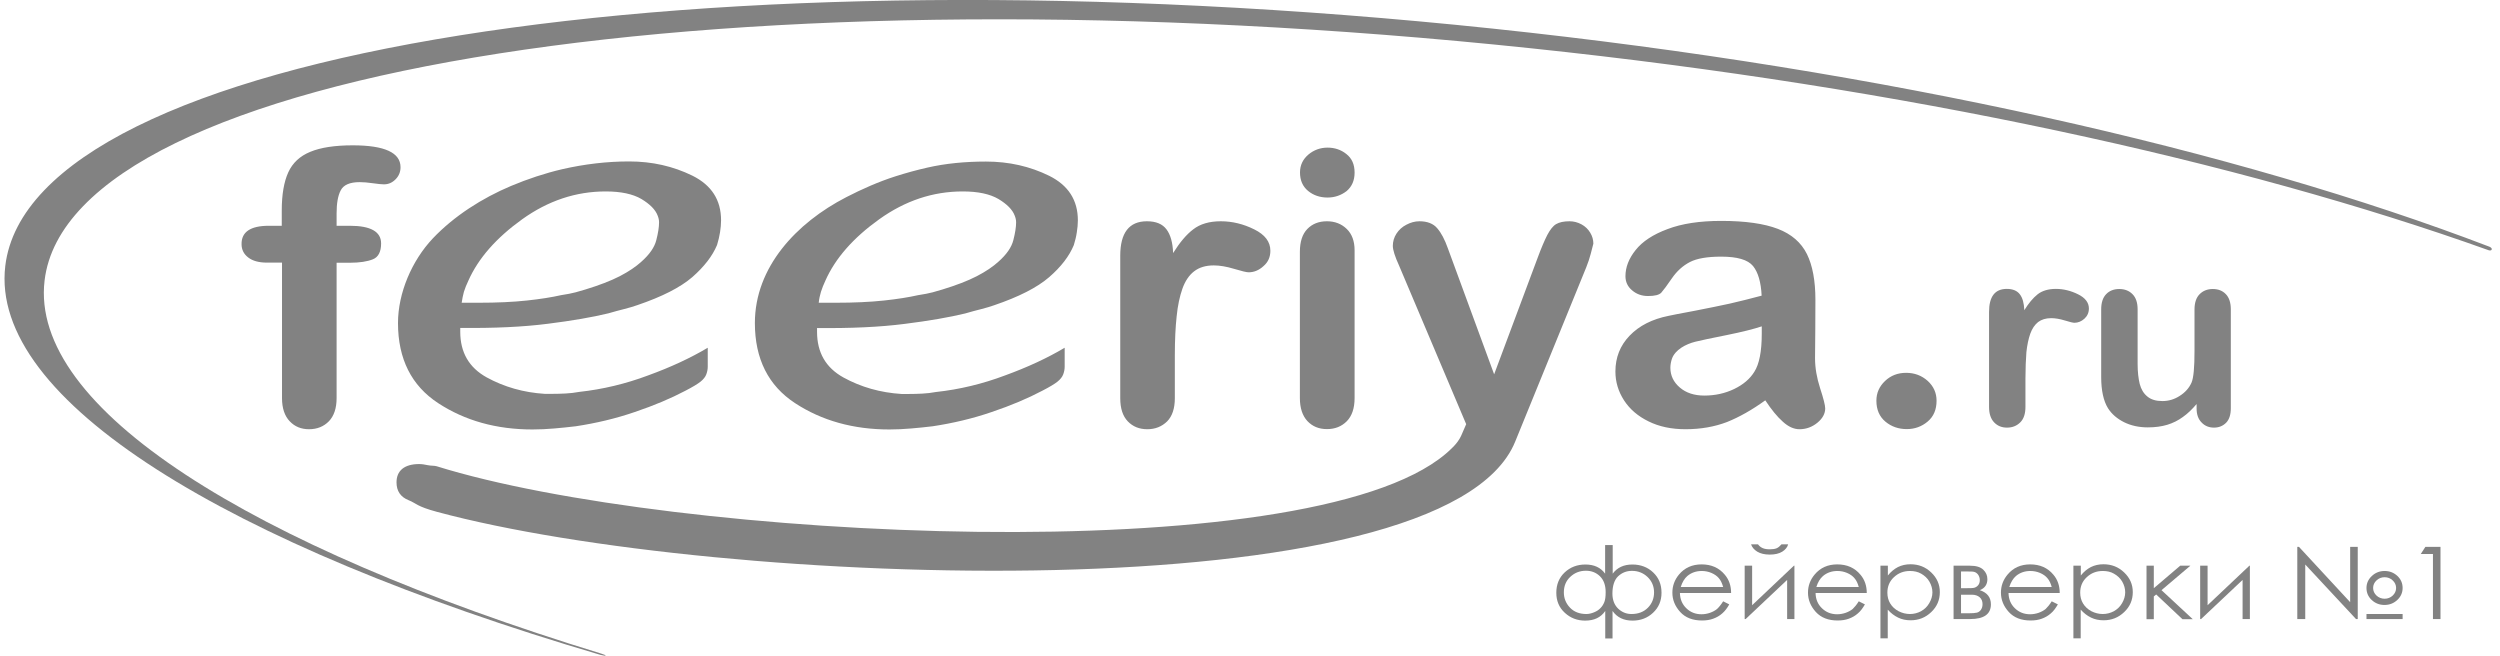
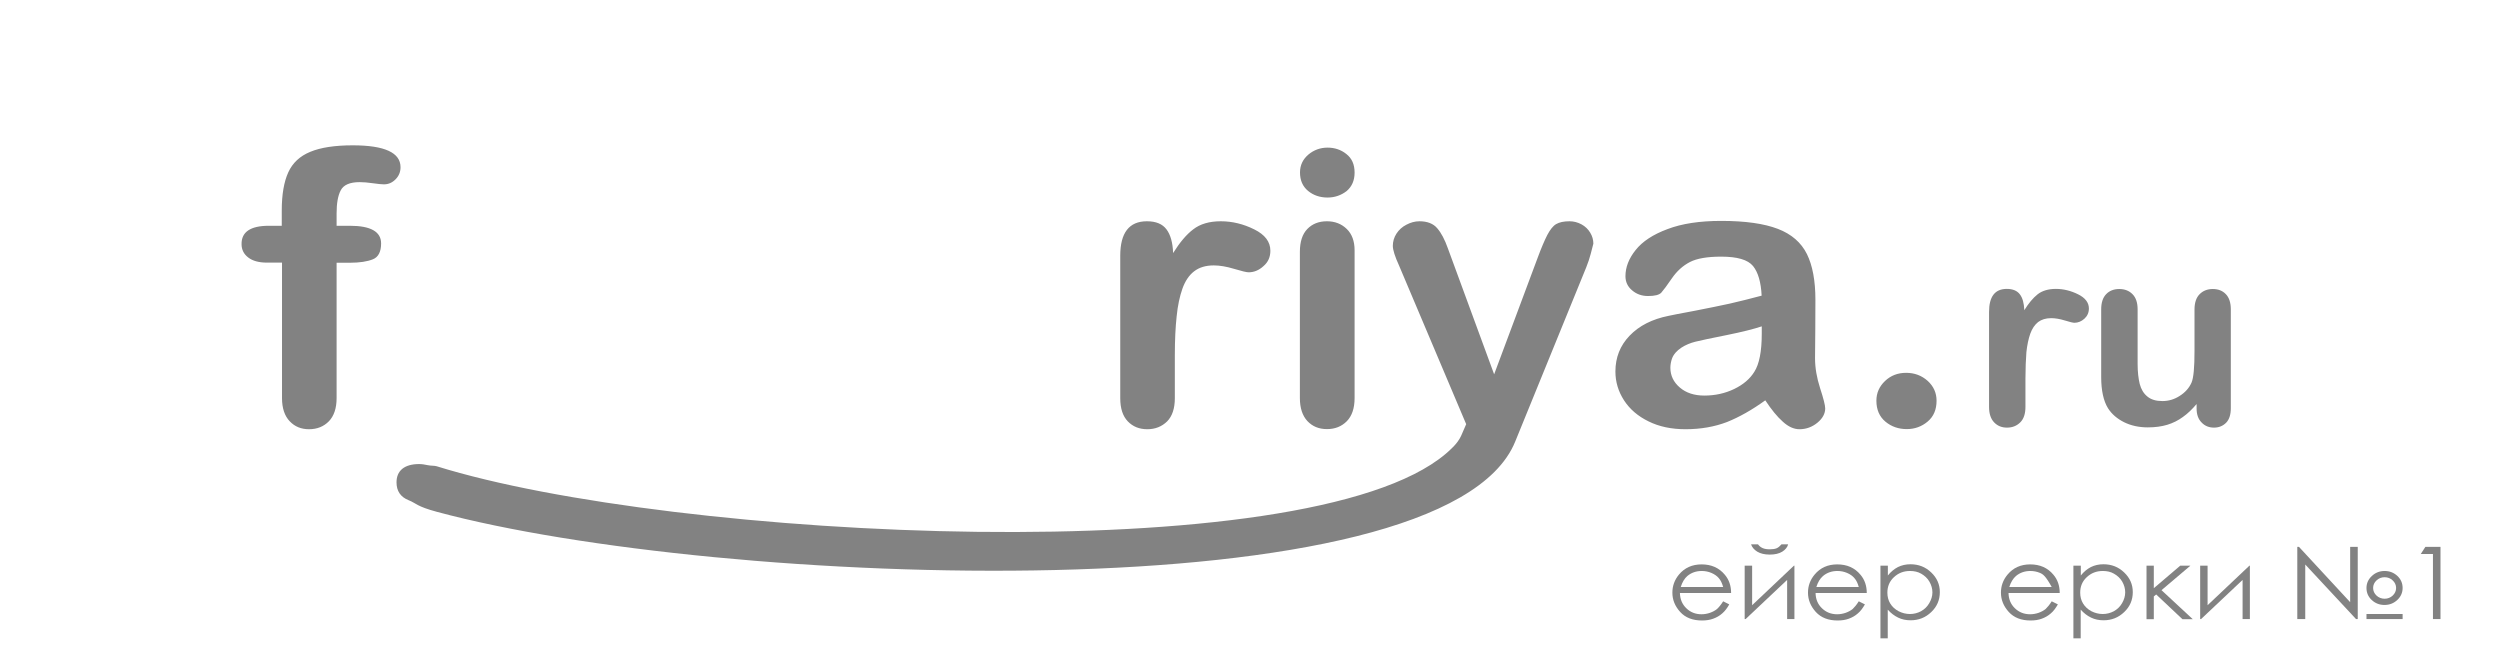
<svg xmlns="http://www.w3.org/2000/svg" width="61" height="16" viewBox="0 0 61 16" fill="none">
  <g clip-path="url(#clip0)">
    <path fill-rule="evenodd" clip-rule="evenodd" d="M6.559 5.509H6.875V5.136C6.875 4.745 6.929 4.435 7.034 4.205C7.139 3.975 7.317 3.808 7.572 3.704C7.824 3.599 8.171 3.546 8.608 3.546C9.385 3.546 9.773 3.725 9.773 4.08C9.773 4.196 9.732 4.295 9.652 4.375C9.569 4.459 9.477 4.498 9.366 4.498C9.315 4.498 9.225 4.489 9.098 4.471C8.971 4.453 8.866 4.444 8.776 4.444C8.534 4.444 8.381 4.513 8.314 4.644C8.244 4.775 8.213 4.966 8.213 5.211V5.509H8.537C9.044 5.509 9.299 5.653 9.299 5.939C9.299 6.142 9.232 6.274 9.098 6.327C8.964 6.381 8.776 6.411 8.537 6.411H8.213V9.715C8.213 9.962 8.149 10.15 8.025 10.279C7.9 10.407 7.738 10.473 7.54 10.473C7.349 10.473 7.193 10.41 7.069 10.279C6.945 10.15 6.881 9.959 6.881 9.715V6.408H6.515C6.317 6.408 6.164 6.366 6.056 6.282C5.948 6.199 5.894 6.091 5.894 5.957C5.89 5.659 6.113 5.509 6.559 5.509ZM28.666 8.67V9.715C28.666 9.968 28.602 10.156 28.478 10.282C28.35 10.407 28.191 10.473 27.994 10.473C27.799 10.473 27.643 10.41 27.519 10.282C27.395 10.153 27.334 9.965 27.334 9.715V6.241C27.334 5.68 27.551 5.399 27.984 5.399C28.207 5.399 28.363 5.465 28.462 5.596C28.561 5.727 28.615 5.921 28.624 6.175C28.784 5.918 28.946 5.724 29.115 5.596C29.284 5.465 29.507 5.399 29.787 5.399C30.067 5.399 30.338 5.465 30.602 5.596C30.867 5.727 30.997 5.9 30.997 6.118C30.997 6.271 30.943 6.396 30.828 6.494C30.717 6.596 30.596 6.644 30.465 6.644C30.418 6.644 30.3 6.617 30.112 6.56C29.924 6.503 29.758 6.476 29.615 6.476C29.421 6.476 29.261 6.524 29.137 6.62C29.013 6.715 28.917 6.858 28.85 7.046C28.784 7.235 28.736 7.458 28.71 7.721C28.682 7.978 28.666 8.294 28.666 8.67ZM33.052 6.106V9.712C33.052 9.962 32.988 10.15 32.861 10.279C32.733 10.407 32.574 10.47 32.377 10.47C32.179 10.47 32.023 10.404 31.899 10.273C31.778 10.141 31.717 9.953 31.717 9.712V6.145C31.717 5.897 31.778 5.712 31.899 5.587C32.02 5.462 32.179 5.399 32.377 5.399C32.571 5.399 32.733 5.462 32.861 5.587C32.988 5.709 33.052 5.886 33.052 6.106ZM32.392 4.82C32.208 4.82 32.048 4.766 31.918 4.659C31.787 4.551 31.72 4.402 31.72 4.208C31.72 4.029 31.791 3.886 31.924 3.772C32.058 3.659 32.217 3.602 32.392 3.602C32.565 3.602 32.721 3.653 32.851 3.758C32.985 3.862 33.052 4.011 33.052 4.211C33.052 4.402 32.988 4.551 32.858 4.662C32.727 4.763 32.571 4.82 32.392 4.82ZM35.654 10.628L35.775 10.35L34.138 6.482C34.036 6.259 33.985 6.097 33.985 5.999C33.985 5.894 34.014 5.793 34.074 5.7C34.132 5.611 34.211 5.536 34.316 5.483C34.418 5.429 34.523 5.399 34.635 5.399C34.826 5.399 34.973 5.456 35.068 5.569C35.167 5.683 35.253 5.847 35.329 6.062L36.457 9.133L37.524 6.276C37.61 6.044 37.687 5.865 37.754 5.733C37.824 5.602 37.894 5.512 37.97 5.468C38.047 5.423 38.155 5.399 38.295 5.399C38.397 5.399 38.492 5.423 38.588 5.474C38.68 5.524 38.751 5.593 38.801 5.677C38.852 5.76 38.878 5.853 38.878 5.945C38.865 6.002 38.843 6.082 38.814 6.193C38.785 6.3 38.751 6.408 38.706 6.518L36.97 10.777C35.25 15 17.507 14.335 10.665 12.49C10.156 12.353 10.162 12.281 9.968 12.204C9.773 12.126 9.675 11.98 9.675 11.771C9.675 11.628 9.722 11.517 9.815 11.44C9.907 11.365 10.044 11.323 10.226 11.323C10.296 11.323 10.366 11.335 10.436 11.35C10.519 11.368 10.598 11.359 10.656 11.377C16.402 13.168 31.864 13.953 35.272 11.076C35.368 10.992 35.565 10.831 35.654 10.628ZM43.073 9.768C42.751 10.001 42.439 10.177 42.14 10.297C41.837 10.413 41.499 10.473 41.127 10.473C40.783 10.473 40.483 10.41 40.225 10.282C39.967 10.156 39.767 9.986 39.626 9.768C39.486 9.55 39.416 9.318 39.416 9.064C39.416 8.724 39.531 8.431 39.763 8.19C39.996 7.948 40.311 7.787 40.716 7.706C40.799 7.688 41.009 7.646 41.346 7.584C41.681 7.518 41.968 7.461 42.207 7.408C42.446 7.354 42.703 7.288 42.984 7.214C42.968 6.885 42.898 6.644 42.774 6.491C42.646 6.336 42.388 6.262 41.996 6.262C41.659 6.262 41.404 6.306 41.235 6.393C41.063 6.482 40.916 6.614 40.795 6.79C40.674 6.966 40.588 7.082 40.537 7.139C40.486 7.196 40.378 7.223 40.212 7.223C40.063 7.223 39.932 7.178 39.824 7.085C39.716 6.996 39.661 6.879 39.661 6.739C39.661 6.521 39.744 6.306 39.91 6.1C40.076 5.891 40.334 5.721 40.687 5.59C41.038 5.456 41.474 5.39 41.999 5.39C42.586 5.39 43.044 5.456 43.379 5.584C43.713 5.712 43.949 5.918 44.089 6.199C44.226 6.476 44.296 6.85 44.296 7.315C44.296 7.608 44.296 7.855 44.293 8.058C44.293 8.261 44.29 8.491 44.287 8.739C44.287 8.972 44.328 9.216 44.411 9.473C44.494 9.727 44.535 9.891 44.535 9.965C44.535 10.094 44.471 10.21 44.344 10.315C44.217 10.419 44.07 10.473 43.908 10.473C43.771 10.473 43.637 10.413 43.503 10.291C43.363 10.168 43.223 9.995 43.073 9.768ZM42.987 7.963C42.793 8.028 42.506 8.1 42.136 8.175C41.764 8.249 41.506 8.303 41.362 8.339C41.136 8.396 40.872 8.533 40.795 8.754C40.773 8.819 40.757 8.9 40.757 8.972C40.757 9.163 40.834 9.324 40.987 9.455C41.139 9.586 41.34 9.652 41.585 9.652C41.85 9.652 42.092 9.598 42.315 9.491C42.538 9.383 42.7 9.243 42.805 9.073C42.926 8.885 42.987 8.575 42.987 8.139V7.963ZM46.526 10.47C46.325 10.47 46.15 10.41 46.004 10.288C45.857 10.165 45.784 9.995 45.784 9.777C45.784 9.589 45.854 9.431 45.994 9.297C46.134 9.163 46.306 9.097 46.51 9.097C46.714 9.097 46.889 9.163 47.036 9.294C47.179 9.425 47.252 9.586 47.252 9.777C47.252 9.992 47.182 10.162 47.036 10.285C46.892 10.407 46.72 10.47 46.526 10.47ZM49.421 9.231V9.927C49.421 10.094 49.38 10.222 49.294 10.306C49.211 10.389 49.103 10.434 48.972 10.434C48.842 10.434 48.74 10.392 48.657 10.306C48.574 10.219 48.533 10.094 48.533 9.93V7.611C48.533 7.237 48.676 7.049 48.966 7.049C49.112 7.049 49.218 7.094 49.284 7.181C49.351 7.267 49.386 7.396 49.393 7.569C49.498 7.399 49.606 7.27 49.718 7.181C49.829 7.094 49.979 7.049 50.164 7.049C50.348 7.049 50.53 7.094 50.705 7.181C50.88 7.267 50.969 7.384 50.969 7.527C50.969 7.628 50.931 7.712 50.858 7.778C50.785 7.843 50.702 7.876 50.616 7.876C50.584 7.876 50.504 7.858 50.38 7.819C50.256 7.781 50.145 7.763 50.049 7.763C49.918 7.763 49.813 7.796 49.73 7.858C49.648 7.924 49.584 8.016 49.539 8.142C49.495 8.267 49.463 8.416 49.444 8.592C49.431 8.772 49.421 8.983 49.421 9.231ZM53.597 9.965V9.858C53.492 9.983 53.381 10.091 53.263 10.174C53.145 10.261 53.018 10.323 52.881 10.365C52.74 10.407 52.584 10.428 52.406 10.428C52.193 10.428 51.998 10.386 51.83 10.303C51.661 10.219 51.527 10.106 51.434 9.959C51.326 9.783 51.269 9.53 51.269 9.198V7.551C51.269 7.384 51.31 7.261 51.39 7.178C51.47 7.094 51.578 7.052 51.709 7.052C51.842 7.052 51.951 7.094 52.033 7.178C52.116 7.261 52.158 7.384 52.158 7.551V8.882C52.158 9.073 52.177 9.237 52.209 9.368C52.244 9.5 52.304 9.601 52.397 9.676C52.486 9.75 52.607 9.786 52.763 9.786C52.913 9.786 53.053 9.745 53.183 9.661C53.317 9.577 53.413 9.47 53.473 9.336C53.524 9.219 53.546 8.96 53.546 8.563V7.551C53.546 7.387 53.588 7.261 53.671 7.178C53.754 7.094 53.862 7.052 53.992 7.052C54.126 7.052 54.231 7.094 54.311 7.178C54.391 7.261 54.432 7.384 54.432 7.551V9.959C54.432 10.118 54.394 10.237 54.317 10.315C54.241 10.392 54.142 10.434 54.021 10.434C53.9 10.434 53.798 10.392 53.722 10.312C53.636 10.228 53.597 10.112 53.597 9.965Z" fill="#828282" />
-     <path fill-rule="evenodd" clip-rule="evenodd" d="M17.269 8.485V8.947C17.269 8.977 17.266 9.01 17.26 9.04C17.253 9.07 17.247 9.103 17.234 9.133C17.212 9.195 17.164 9.255 17.094 9.312C17.024 9.368 16.9 9.443 16.722 9.535C16.371 9.72 15.96 9.894 15.492 10.052C15.024 10.213 14.543 10.326 14.049 10.401C13.874 10.422 13.699 10.44 13.52 10.455C13.345 10.47 13.17 10.479 12.992 10.479C12.112 10.479 11.345 10.264 10.692 9.837C10.039 9.41 9.711 8.756 9.711 7.882C9.711 7.151 10.048 6.36 10.561 5.817C11.08 5.271 11.762 4.835 12.472 4.536C12.87 4.369 13.297 4.226 13.724 4.127C14.259 4.005 14.804 3.939 15.352 3.939C15.912 3.939 16.425 4.056 16.894 4.286C17.362 4.518 17.594 4.88 17.594 5.375C17.594 5.468 17.585 5.566 17.569 5.667C17.553 5.772 17.527 5.873 17.496 5.978C17.384 6.246 17.183 6.506 16.894 6.76C16.601 7.013 16.155 7.24 15.549 7.446C15.46 7.476 15.358 7.509 15.237 7.539C15.116 7.569 14.986 7.604 14.842 7.646C14.457 7.739 13.966 7.825 13.367 7.9C12.768 7.977 12.055 8.01 11.23 8.001C11.23 8.01 11.23 8.025 11.23 8.04C11.23 8.055 11.23 8.073 11.23 8.094C11.23 8.598 11.443 8.968 11.873 9.207C12.303 9.443 12.775 9.577 13.291 9.61C13.323 9.61 13.355 9.61 13.383 9.61C13.412 9.61 13.441 9.61 13.473 9.61C13.584 9.61 13.692 9.607 13.804 9.601C13.915 9.595 14.024 9.583 14.135 9.562C14.705 9.5 15.269 9.365 15.817 9.159C16.368 8.959 16.852 8.733 17.269 8.485ZM14.651 15.979C5.525 13.29 -0.263 9.759 0.129 6.488C0.757 1.247 17.011 -1.346 36.423 0.698C46.024 1.71 54.599 3.668 60.743 6.02C60.836 6.058 60.804 6.133 60.724 6.106C54.659 3.933 46.473 2.137 37.366 1.179C17.954 -0.866 1.706 1.671 1.088 6.843C0.715 9.956 6.089 13.317 14.664 15.946C14.839 16 14.794 16.015 14.651 15.979ZM11.265 7.387C11.341 7.387 11.415 7.387 11.479 7.387C11.545 7.387 11.609 7.387 11.676 7.387C12.128 7.387 12.52 7.369 12.854 7.333C13.189 7.297 13.469 7.252 13.689 7.202C13.832 7.181 13.95 7.157 14.043 7.133C14.135 7.106 14.215 7.085 14.282 7.064C14.622 6.96 14.903 6.852 15.123 6.739C15.342 6.625 15.518 6.506 15.651 6.384C15.849 6.208 15.97 6.035 16.014 5.858C16.059 5.682 16.081 5.539 16.081 5.426C16.081 5.396 16.078 5.366 16.072 5.342C16.065 5.315 16.059 5.288 16.046 5.259C15.992 5.115 15.858 4.981 15.651 4.856C15.441 4.733 15.151 4.671 14.778 4.671C14.052 4.671 13.374 4.897 12.74 5.351C12.109 5.805 11.67 6.303 11.428 6.849C11.383 6.942 11.348 7.031 11.319 7.121C11.297 7.205 11.278 7.294 11.265 7.387ZM25.978 8.485V8.947C25.978 8.977 25.975 9.01 25.969 9.04C25.962 9.07 25.956 9.103 25.943 9.133C25.921 9.195 25.873 9.255 25.803 9.312C25.733 9.368 25.609 9.443 25.43 9.535C25.08 9.72 24.669 9.894 24.201 10.052C23.733 10.213 23.252 10.326 22.758 10.401C22.583 10.422 22.407 10.44 22.229 10.455C22.054 10.47 21.879 10.479 21.7 10.479C20.821 10.479 20.053 10.264 19.4 9.837C18.747 9.41 18.419 8.756 18.419 7.882C18.419 6.518 19.432 5.438 20.649 4.811C21.031 4.614 21.442 4.432 21.853 4.301C22.108 4.22 22.369 4.148 22.63 4.089C23.064 3.99 23.541 3.942 24.057 3.942C24.618 3.942 25.131 4.059 25.599 4.289C26.067 4.521 26.3 4.883 26.3 5.378C26.3 5.47 26.29 5.569 26.274 5.67C26.259 5.775 26.233 5.876 26.201 5.981C26.09 6.249 25.892 6.509 25.599 6.763C25.306 7.016 24.86 7.243 24.255 7.449C24.166 7.479 24.064 7.512 23.943 7.542C23.822 7.572 23.691 7.607 23.548 7.649C23.162 7.742 22.672 7.828 22.073 7.903C21.474 7.98 20.761 8.013 19.936 8.004C19.936 8.013 19.936 8.028 19.936 8.043C19.936 8.058 19.936 8.076 19.936 8.097C19.936 8.601 20.149 8.971 20.579 9.21C21.009 9.446 21.48 9.58 21.997 9.613C22.028 9.613 22.06 9.613 22.086 9.613C22.114 9.613 22.143 9.613 22.175 9.613C22.286 9.613 22.395 9.61 22.506 9.604C22.618 9.598 22.726 9.586 22.837 9.565C23.411 9.503 23.971 9.368 24.519 9.162C25.077 8.959 25.561 8.733 25.978 8.485ZM19.977 7.387C20.053 7.387 20.127 7.387 20.19 7.387C20.257 7.387 20.321 7.387 20.388 7.387C20.837 7.387 21.232 7.369 21.567 7.333C21.901 7.297 22.181 7.252 22.401 7.202C22.544 7.181 22.662 7.157 22.755 7.133C22.847 7.106 22.927 7.085 22.994 7.064C23.334 6.96 23.615 6.852 23.834 6.739C24.054 6.625 24.229 6.506 24.363 6.384C24.561 6.208 24.682 6.035 24.726 5.858C24.771 5.682 24.793 5.539 24.793 5.426C24.793 5.396 24.79 5.366 24.784 5.342C24.777 5.315 24.771 5.288 24.758 5.259C24.704 5.115 24.57 4.981 24.363 4.856C24.153 4.733 23.863 4.671 23.49 4.671C22.764 4.671 22.086 4.897 21.452 5.351C20.818 5.805 20.381 6.303 20.139 6.849C20.095 6.942 20.06 7.031 20.031 7.121C20.006 7.205 19.986 7.294 19.977 7.387Z" fill="#828282" />
-     <path d="M39.171 13.299H39.35V13.997C39.461 13.848 39.62 13.774 39.831 13.774C40.031 13.774 40.203 13.839 40.337 13.967C40.474 14.096 40.541 14.26 40.541 14.463C40.541 14.663 40.471 14.824 40.334 14.952C40.197 15.081 40.028 15.143 39.834 15.143C39.62 15.143 39.458 15.066 39.346 14.908V15.579H39.168V14.908C39.06 15.066 38.897 15.143 38.678 15.143C38.486 15.143 38.321 15.081 38.181 14.952C38.041 14.824 37.974 14.66 37.974 14.463C37.974 14.263 38.041 14.096 38.178 13.967C38.315 13.839 38.483 13.774 38.684 13.774C38.897 13.774 39.057 13.848 39.165 13.997V13.299H39.171ZM38.158 14.454C38.158 14.6 38.209 14.723 38.308 14.827C38.407 14.931 38.541 14.982 38.709 14.982C38.767 14.982 38.831 14.967 38.894 14.941C38.961 14.914 39.015 14.878 39.053 14.836C39.095 14.794 39.123 14.746 39.146 14.69C39.168 14.633 39.178 14.556 39.178 14.448C39.178 14.278 39.13 14.15 39.038 14.06C38.945 13.97 38.831 13.926 38.697 13.926C38.547 13.926 38.42 13.976 38.315 14.075C38.209 14.173 38.158 14.302 38.158 14.454ZM39.343 14.484C39.343 14.639 39.391 14.761 39.483 14.851C39.579 14.941 39.687 14.982 39.808 14.982C39.974 14.982 40.108 14.931 40.21 14.827C40.312 14.723 40.359 14.597 40.359 14.454C40.359 14.305 40.305 14.179 40.2 14.078C40.095 13.979 39.968 13.929 39.821 13.929C39.687 13.929 39.576 13.973 39.48 14.063C39.391 14.15 39.343 14.293 39.343 14.484Z" fill="#828282" />
    <path d="M42.045 14.672L42.194 14.747C42.144 14.836 42.089 14.911 42.023 14.967C41.959 15.024 41.886 15.066 41.803 15.096C41.723 15.126 41.631 15.14 41.529 15.14C41.303 15.14 41.124 15.072 40.997 14.932C40.869 14.791 40.806 14.636 40.806 14.46C40.806 14.296 40.86 14.147 40.968 14.018C41.105 13.854 41.29 13.771 41.519 13.771C41.755 13.771 41.946 13.854 42.086 14.024C42.188 14.144 42.239 14.293 42.239 14.469H40.99C40.994 14.621 41.045 14.744 41.147 14.842C41.245 14.938 41.37 14.988 41.516 14.988C41.586 14.988 41.656 14.976 41.723 14.953C41.79 14.929 41.847 14.899 41.895 14.86C41.94 14.818 41.991 14.758 42.045 14.672ZM42.045 14.323C42.019 14.233 41.987 14.162 41.94 14.108C41.895 14.054 41.834 14.012 41.758 13.979C41.682 13.947 41.605 13.932 41.522 13.932C41.385 13.932 41.267 13.974 41.172 14.054C41.102 14.114 41.048 14.203 41.01 14.323H42.045Z" fill="#828282" />
    <path d="M42.752 13.803V14.767L43.771 13.803H43.784V15.105H43.606V14.15L42.593 15.105H42.57V13.803H42.752ZM42.726 13.281H42.895C42.924 13.323 42.962 13.353 43.01 13.374C43.058 13.395 43.115 13.403 43.185 13.403C43.252 13.403 43.309 13.395 43.351 13.377C43.392 13.359 43.43 13.326 43.469 13.281H43.631C43.612 13.353 43.564 13.412 43.488 13.46C43.411 13.508 43.309 13.532 43.182 13.532C43.058 13.532 42.956 13.508 42.876 13.46C42.8 13.412 42.749 13.353 42.726 13.281Z" fill="#828282" />
    <path d="M45.354 14.672L45.504 14.747C45.453 14.836 45.399 14.911 45.332 14.967C45.268 15.024 45.195 15.066 45.112 15.096C45.033 15.126 44.94 15.14 44.838 15.14C44.612 15.14 44.434 15.072 44.306 14.932C44.179 14.791 44.115 14.636 44.115 14.46C44.115 14.296 44.169 14.147 44.278 14.018C44.415 13.854 44.599 13.771 44.829 13.771C45.065 13.771 45.256 13.854 45.396 14.024C45.498 14.144 45.549 14.293 45.549 14.469H44.3C44.303 14.621 44.354 14.744 44.456 14.842C44.555 14.938 44.679 14.988 44.826 14.988C44.896 14.988 44.966 14.976 45.033 14.953C45.099 14.929 45.157 14.899 45.205 14.86C45.249 14.818 45.3 14.758 45.354 14.672ZM45.354 14.323C45.329 14.233 45.297 14.162 45.249 14.108C45.205 14.054 45.144 14.012 45.068 13.979C44.991 13.947 44.915 13.932 44.832 13.932C44.695 13.932 44.577 13.974 44.482 14.054C44.411 14.114 44.357 14.203 44.319 14.323H45.354Z" fill="#828282" />
    <path d="M45.886 13.803H46.064V14.042C46.135 13.953 46.217 13.884 46.31 13.836C46.402 13.791 46.504 13.768 46.615 13.768C46.813 13.768 46.982 13.833 47.122 13.968C47.262 14.102 47.332 14.26 47.332 14.448C47.332 14.639 47.262 14.803 47.122 14.935C46.982 15.069 46.816 15.135 46.619 15.135C46.507 15.135 46.405 15.114 46.313 15.069C46.221 15.024 46.138 14.961 46.061 14.875V15.576H45.883V13.803H45.886ZM46.603 13.932C46.447 13.932 46.319 13.983 46.211 14.084C46.103 14.185 46.052 14.311 46.052 14.46C46.052 14.559 46.074 14.648 46.122 14.726C46.169 14.803 46.236 14.866 46.326 14.914C46.415 14.959 46.507 14.982 46.603 14.982C46.698 14.982 46.788 14.959 46.873 14.914C46.959 14.866 47.026 14.8 47.074 14.717C47.122 14.633 47.151 14.547 47.151 14.454C47.151 14.362 47.125 14.275 47.077 14.191C47.029 14.108 46.959 14.045 46.877 13.998C46.794 13.95 46.702 13.932 46.603 13.932Z" fill="#828282" />
-     <path d="M48.072 15.105H47.667V13.803H48.065C48.218 13.803 48.326 13.836 48.393 13.902C48.46 13.967 48.492 14.042 48.492 14.132C48.492 14.263 48.428 14.352 48.307 14.4C48.489 14.46 48.578 14.576 48.578 14.746C48.578 14.985 48.409 15.105 48.072 15.105ZM47.849 13.947V14.352H47.966C48.072 14.352 48.142 14.35 48.173 14.341C48.205 14.332 48.237 14.314 48.266 14.281C48.294 14.248 48.307 14.206 48.307 14.155C48.307 14.102 48.291 14.057 48.263 14.018C48.234 13.982 48.202 13.962 48.167 13.953C48.132 13.944 48.065 13.944 47.963 13.944H47.849V13.947ZM47.849 14.508V14.964H48.04C48.129 14.964 48.196 14.958 48.234 14.949C48.272 14.941 48.307 14.917 48.333 14.881C48.358 14.845 48.374 14.8 48.374 14.743C48.374 14.672 48.352 14.615 48.304 14.573C48.256 14.532 48.193 14.511 48.116 14.511H47.849V14.508Z" fill="#828282" />
-     <path d="M50.062 14.672L50.212 14.747C50.161 14.836 50.107 14.911 50.04 14.967C49.976 15.024 49.903 15.066 49.82 15.096C49.741 15.126 49.648 15.14 49.546 15.14C49.32 15.14 49.142 15.072 49.014 14.932C48.887 14.791 48.823 14.636 48.823 14.46C48.823 14.296 48.877 14.147 48.986 14.018C49.123 13.854 49.307 13.771 49.537 13.771C49.773 13.771 49.964 13.854 50.104 14.024C50.206 14.144 50.257 14.293 50.257 14.469H49.008C49.011 14.621 49.062 14.744 49.164 14.842C49.263 14.938 49.387 14.988 49.534 14.988C49.604 14.988 49.674 14.976 49.741 14.953C49.807 14.929 49.865 14.899 49.913 14.86C49.957 14.818 50.008 14.758 50.062 14.672ZM50.062 14.323C50.037 14.233 50.005 14.162 49.957 14.108C49.913 14.054 49.852 14.012 49.776 13.979C49.699 13.947 49.623 13.932 49.54 13.932C49.403 13.932 49.285 13.974 49.19 14.054C49.12 14.114 49.065 14.203 49.027 14.323H50.062Z" fill="#828282" />
+     <path d="M50.062 14.672L50.212 14.747C50.161 14.836 50.107 14.911 50.04 14.967C49.976 15.024 49.903 15.066 49.82 15.096C49.741 15.126 49.648 15.14 49.546 15.14C49.32 15.14 49.142 15.072 49.014 14.932C48.887 14.791 48.823 14.636 48.823 14.46C48.823 14.296 48.877 14.147 48.986 14.018C49.123 13.854 49.307 13.771 49.537 13.771C49.773 13.771 49.964 13.854 50.104 14.024C50.206 14.144 50.257 14.293 50.257 14.469H49.008C49.011 14.621 49.062 14.744 49.164 14.842C49.263 14.938 49.387 14.988 49.534 14.988C49.604 14.988 49.674 14.976 49.741 14.953C49.807 14.929 49.865 14.899 49.913 14.86C49.957 14.818 50.008 14.758 50.062 14.672ZM50.062 14.323C49.913 14.054 49.852 14.012 49.776 13.979C49.699 13.947 49.623 13.932 49.54 13.932C49.403 13.932 49.285 13.974 49.19 14.054C49.12 14.114 49.065 14.203 49.027 14.323H50.062Z" fill="#828282" />
    <path d="M50.594 13.803H50.772V14.042C50.843 13.953 50.925 13.884 51.018 13.836C51.11 13.791 51.212 13.768 51.324 13.768C51.521 13.768 51.69 13.833 51.83 13.968C51.97 14.102 52.04 14.26 52.04 14.448C52.04 14.639 51.97 14.803 51.83 14.935C51.69 15.069 51.524 15.135 51.327 15.135C51.215 15.135 51.113 15.114 51.021 15.069C50.928 15.024 50.846 14.961 50.769 14.875V15.576H50.591V13.803H50.594ZM51.307 13.932C51.151 13.932 51.024 13.983 50.916 14.084C50.807 14.185 50.757 14.311 50.757 14.46C50.757 14.559 50.779 14.648 50.827 14.726C50.874 14.803 50.941 14.866 51.03 14.914C51.12 14.959 51.212 14.982 51.307 14.982C51.403 14.982 51.492 14.959 51.578 14.914C51.664 14.866 51.731 14.8 51.779 14.717C51.827 14.633 51.855 14.547 51.855 14.454C51.855 14.362 51.83 14.275 51.782 14.191C51.734 14.108 51.664 14.045 51.581 13.998C51.499 13.95 51.41 13.932 51.307 13.932Z" fill="#828282" />
    <path d="M52.375 13.803H52.553V14.352L53.197 13.803H53.445L52.741 14.4L53.503 15.108H53.251L52.611 14.505L52.553 14.553V15.108H52.375V13.803Z" fill="#828282" />
    <path d="M53.865 13.803V14.767L54.885 13.803H54.897V15.105H54.719V14.15L53.706 15.105H53.684V13.803H53.865Z" fill="#828282" />
    <path d="M56.054 15.105V13.344H56.095L57.344 14.693V13.344H57.529V15.105H57.487L56.248 13.774V15.105H56.054ZM58.624 14.347C58.624 14.46 58.58 14.559 58.494 14.639C58.408 14.72 58.303 14.761 58.181 14.761C58.06 14.761 57.955 14.72 57.869 14.639C57.783 14.559 57.742 14.46 57.742 14.347C57.742 14.233 57.786 14.135 57.873 14.054C57.959 13.973 58.064 13.932 58.185 13.932C58.306 13.932 58.411 13.973 58.497 14.054C58.583 14.135 58.624 14.233 58.624 14.347ZM57.742 14.982H58.624V15.105H57.742V14.982ZM58.465 14.347C58.465 14.275 58.436 14.212 58.382 14.162C58.328 14.111 58.261 14.084 58.185 14.084C58.108 14.084 58.041 14.111 57.987 14.162C57.933 14.212 57.904 14.275 57.904 14.347C57.904 14.418 57.933 14.481 57.987 14.532C58.041 14.582 58.108 14.609 58.185 14.609C58.261 14.609 58.328 14.582 58.382 14.532C58.436 14.481 58.465 14.418 58.465 14.347Z" fill="#828282" />
    <path d="M59.179 13.344H59.548V15.105H59.364V13.517H59.067L59.179 13.344Z" fill="#828282" />
  </g>
  <defs>
    <clipPath id="clip0">
      <rect width="60.694" height="16" fill="white" transform="translate(0.109)" />
    </clipPath>
  </defs>
</svg>